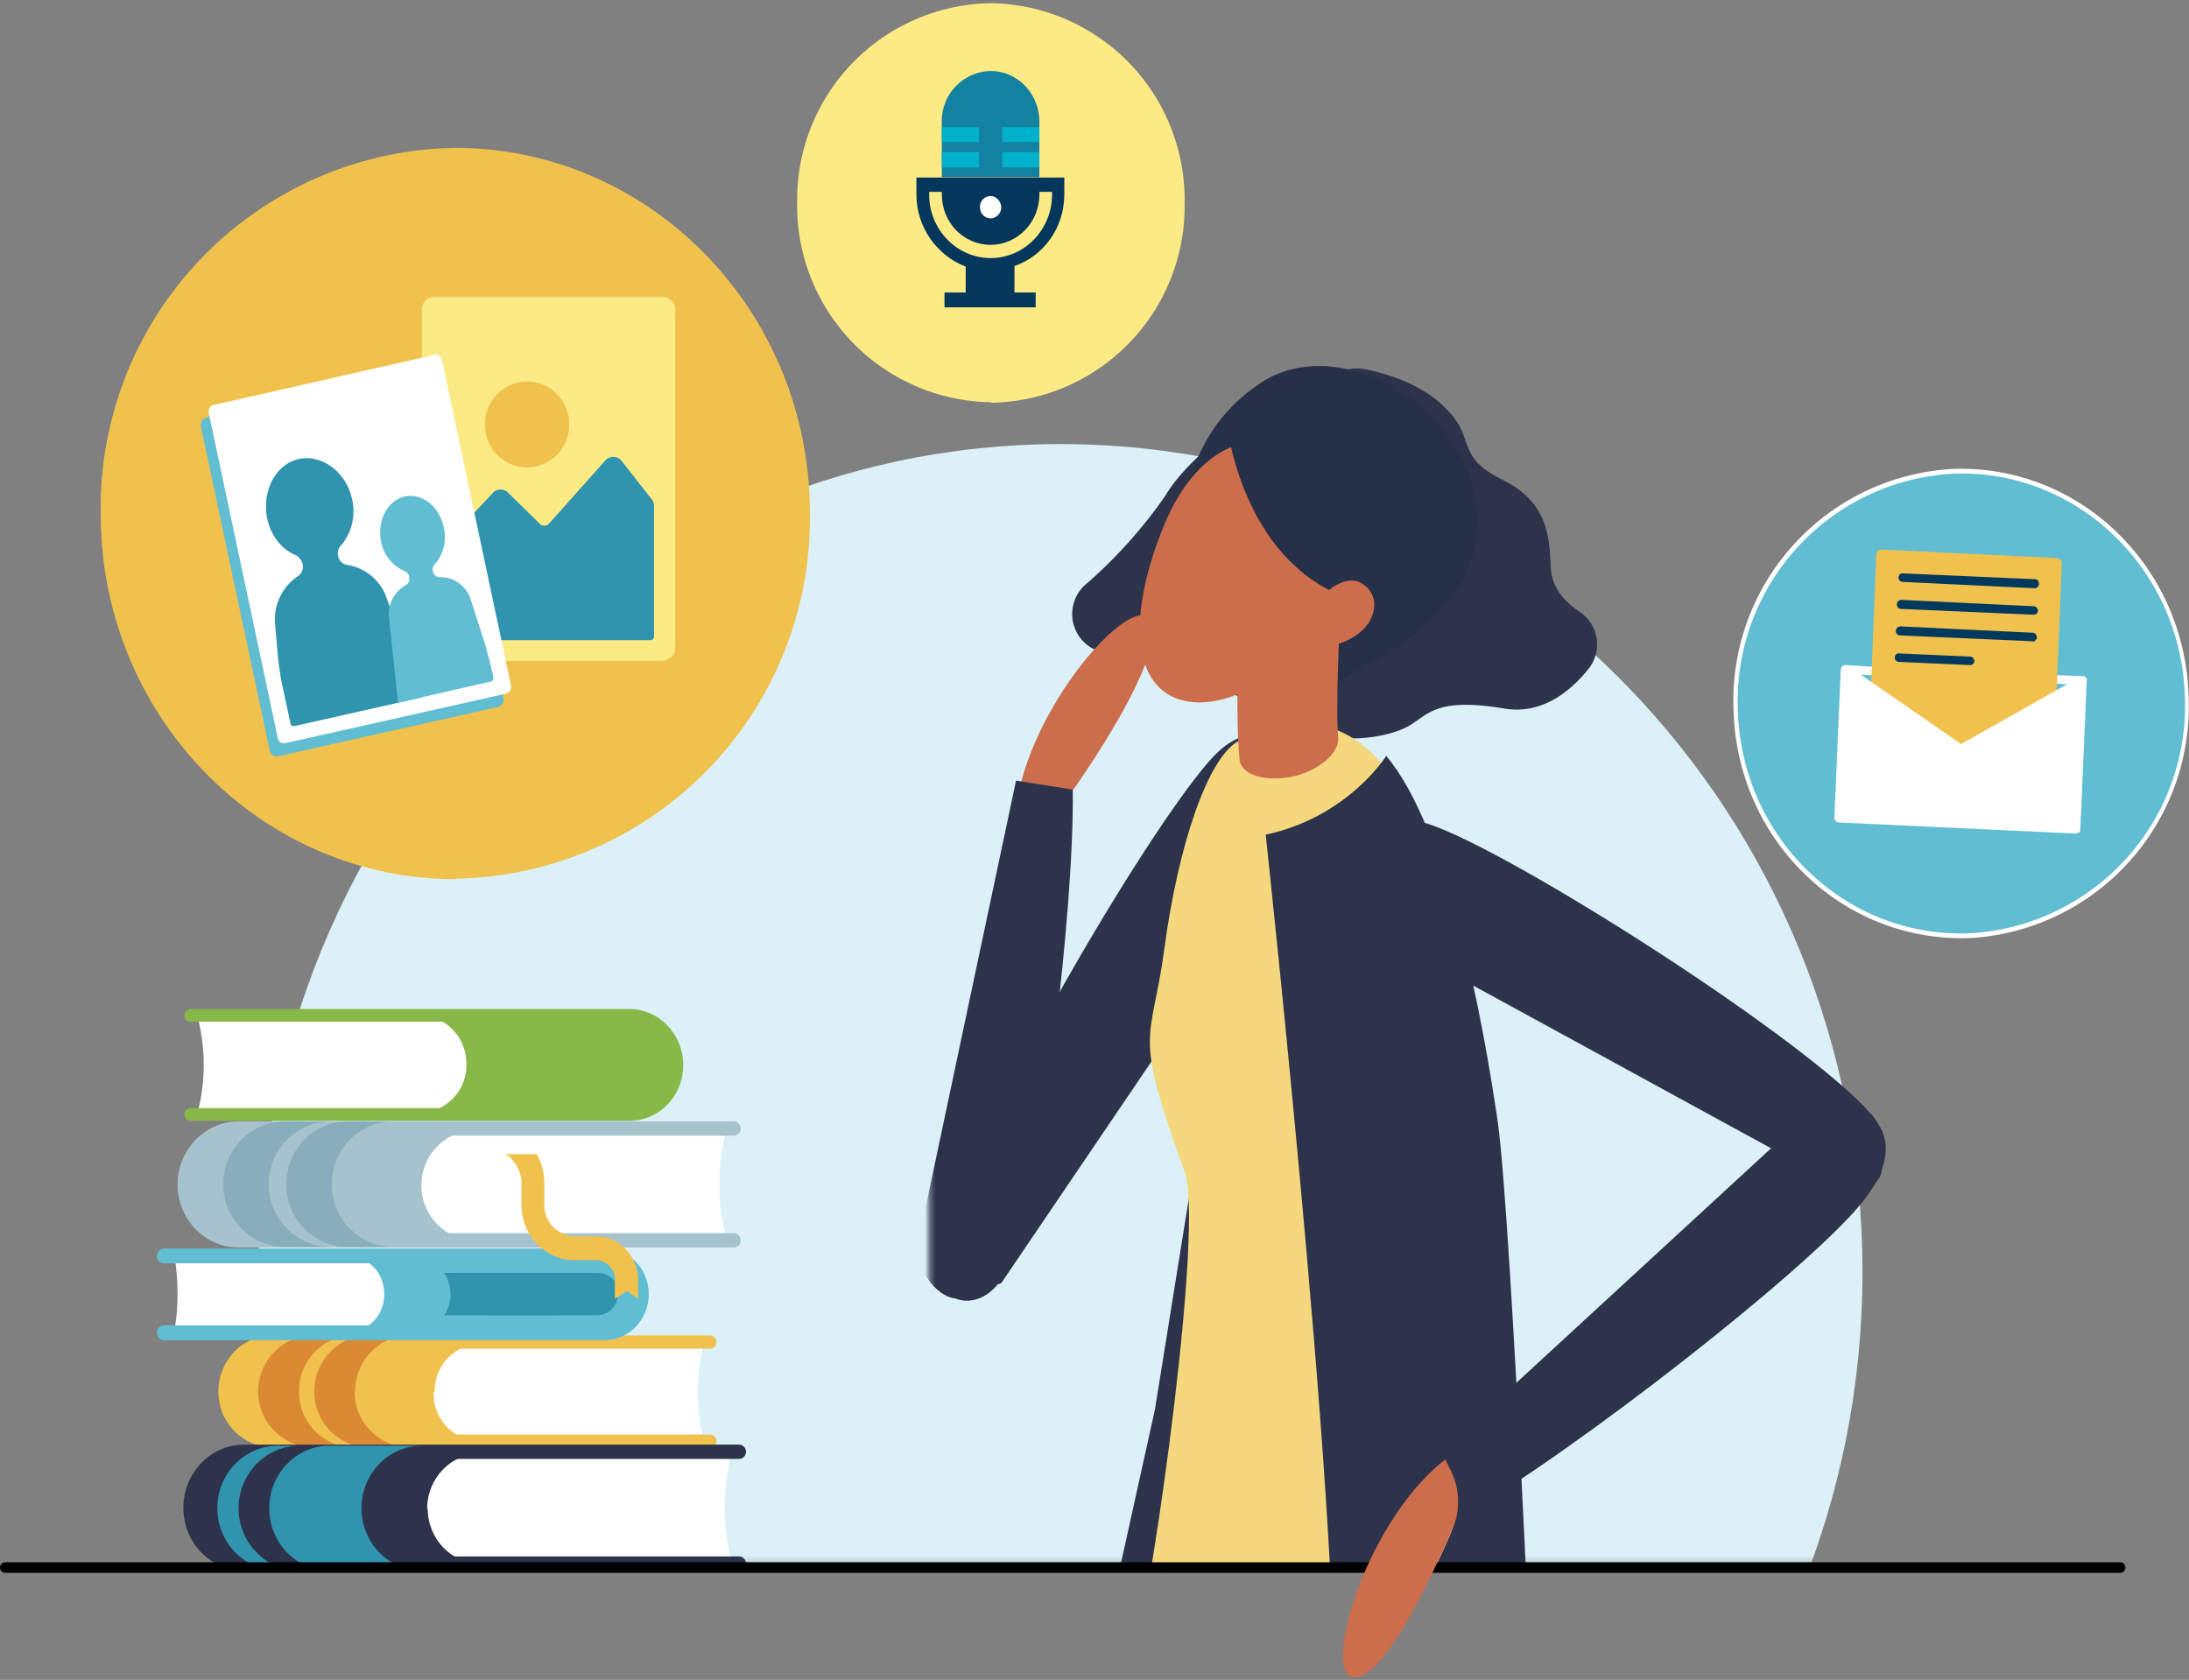
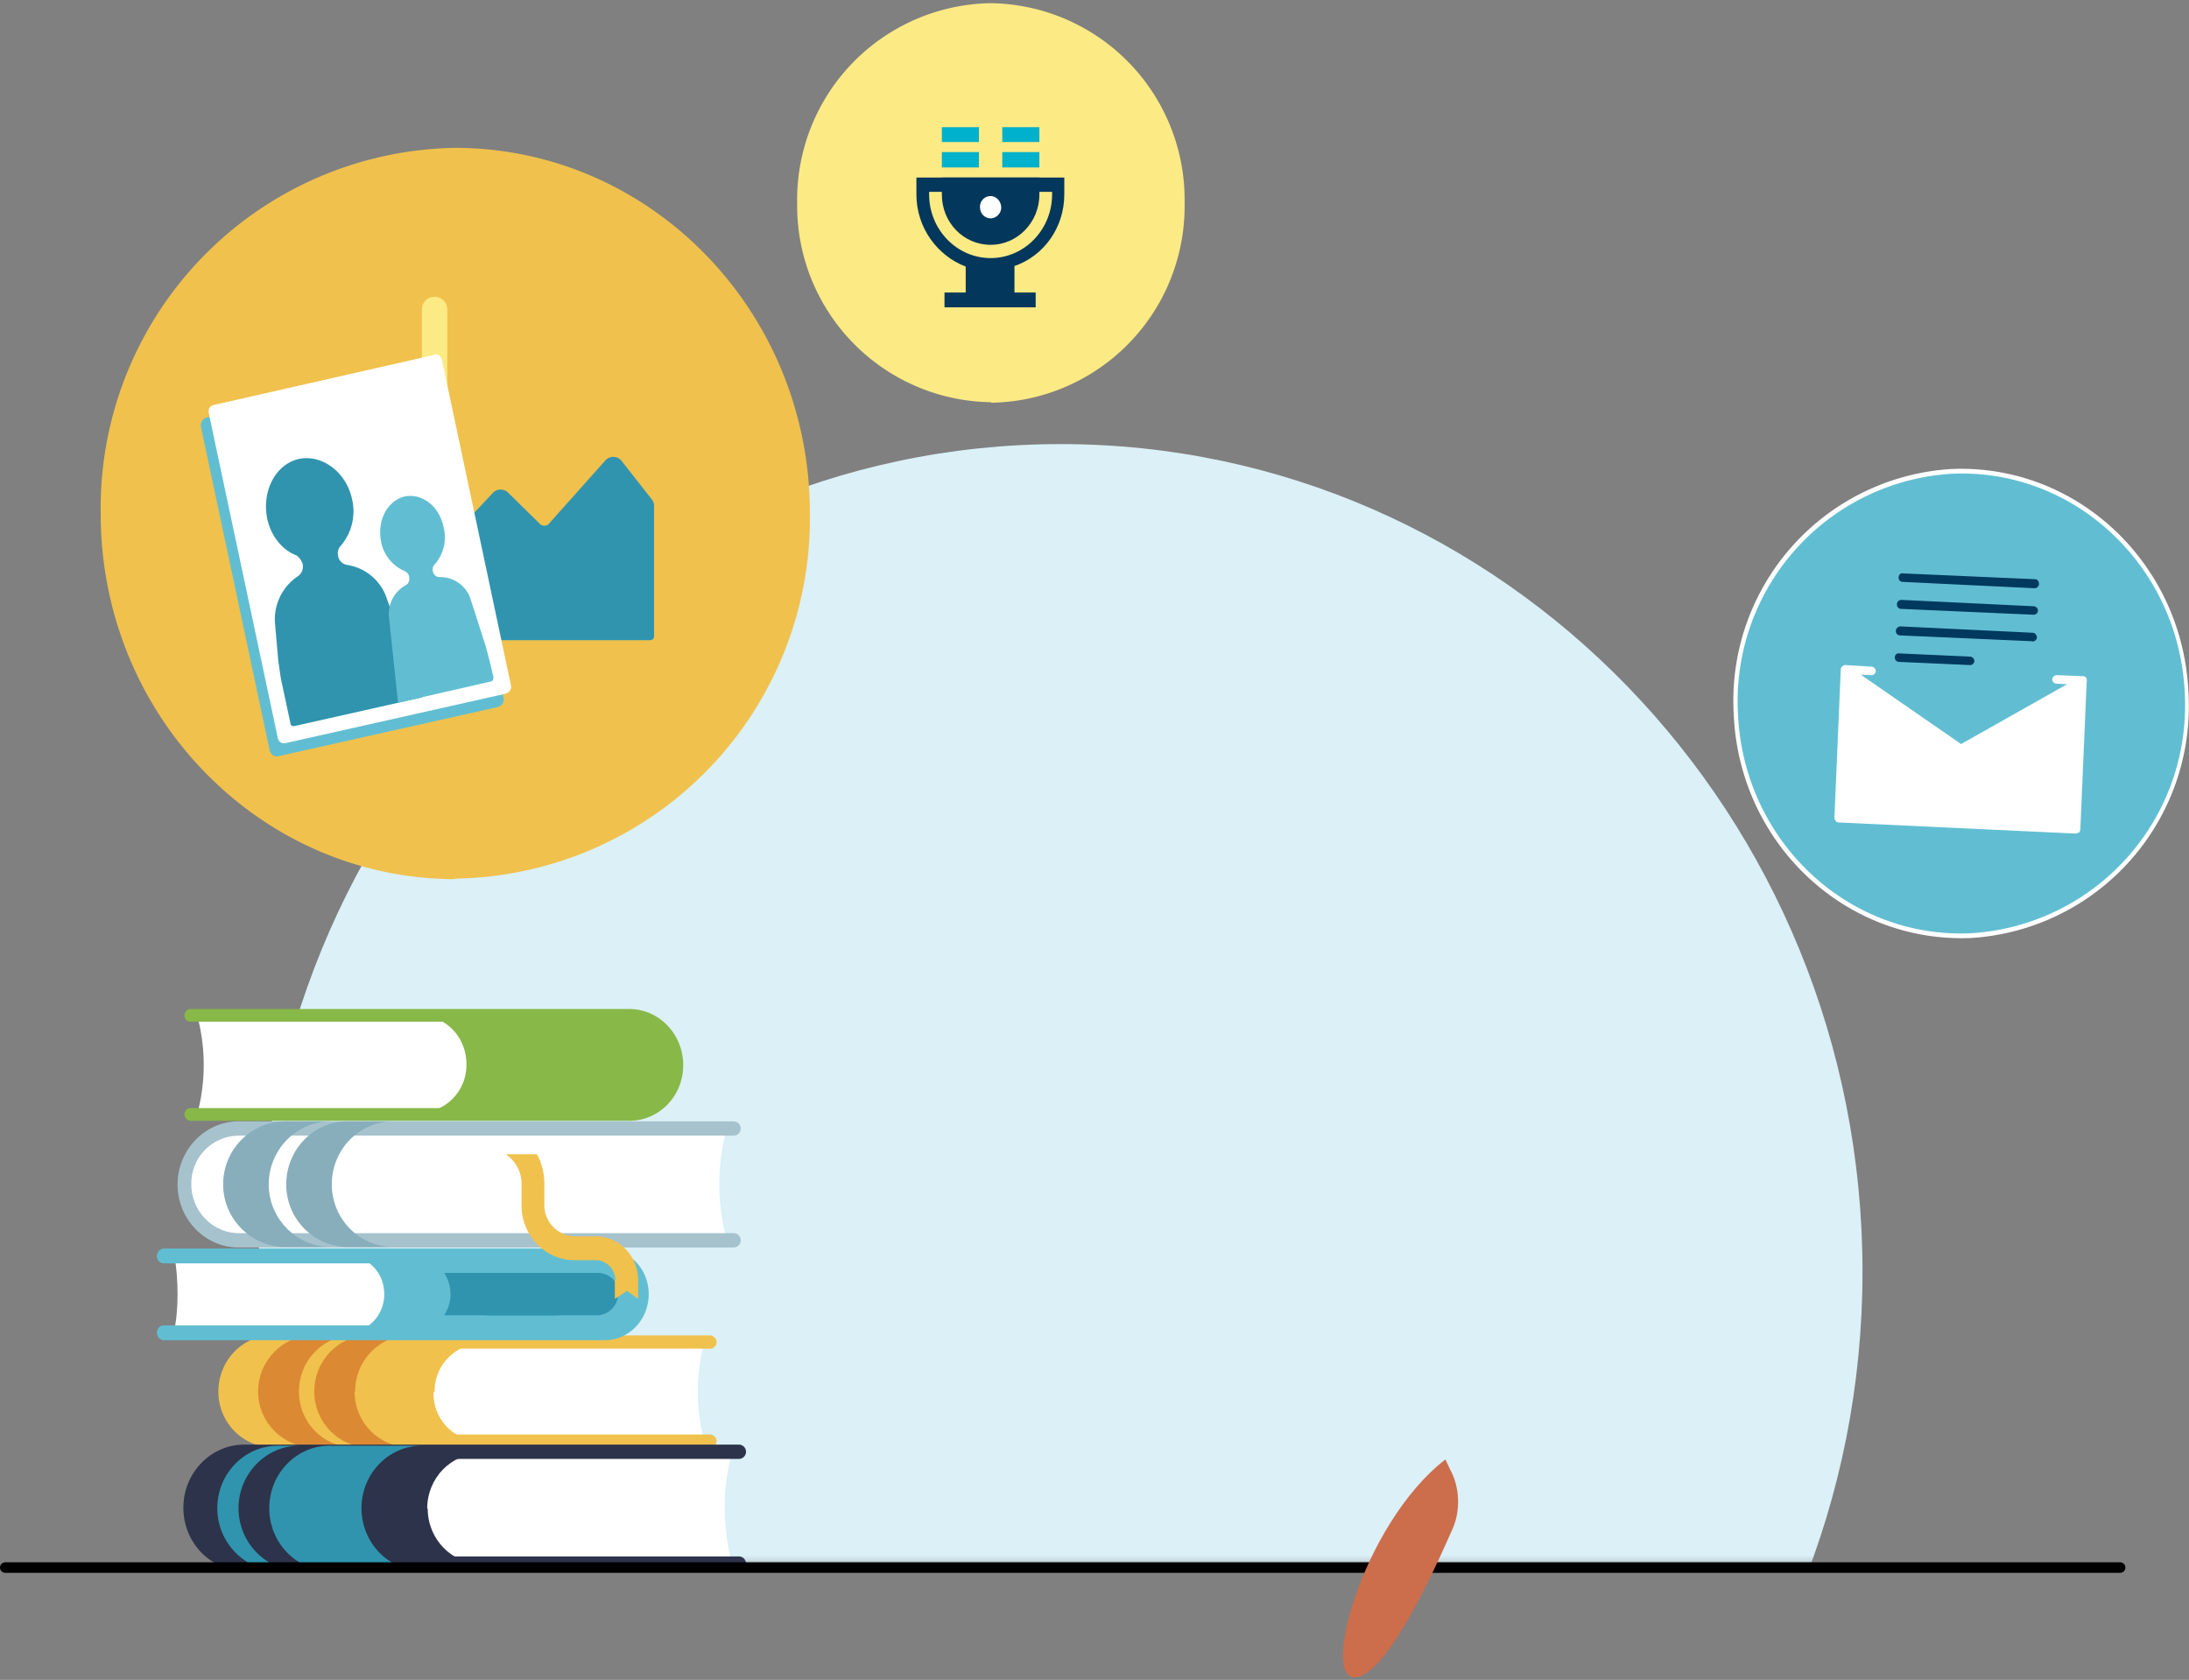
<svg xmlns="http://www.w3.org/2000/svg" width="413" height="317" fill="none">
  <rect width="100%" height="100%" fill="#808080" stroke="none" />
  <mask id="a" width="363" height="226" x="19" y="69" maskUnits="userSpaceOnUse" style="mask-type:luminance">
    <path fill="#fff" d="M382 69.7H19.2v225.1H382V69.7Z" />
  </mask>
  <g mask="url(#a)">
    <path fill="#DBF0F7" d="M200 396c83.6 0 151.4-69.9 151.4-156 0-86.3-67.8-156.2-151.3-156.2-83.6 0-151.3 70-151.3 156.1C48.8 326.1 116.5 396 200 396Z" />
  </g>
  <path fill="#fff" d="M42.2 262.7a9 9 0 0 1 8.9-9.2h81.7v.1a35.8 35.8 0 0 0 0 18v.4H51c-5 0-9-4.2-9-9.3Z" />
  <path fill="#F0C14D" d="M82 262.7a9 9 0 0 1 8.9-9.2H51a9 9 0 0 0-9 9.2c0 5.1 4 9.3 9 9.3h39.8a9 9 0 0 1-9-9.3Z" />
  <path fill="#F0C14D" d="M51.4 252H134c.6 0 1.2.6 1.2 1.3 0 .6-.6 1.2-1.2 1.2H51.4a8 8 0 0 0-8 8 8 8 0 0 0 8 8.2H134c.6 0 1.2.6 1.2 1.2 0 .7-.6 1.2-1.2 1.2H51.4c-5.6 0-10.2-4.7-10.2-10.5S45.7 252 51.4 252Z" />
  <path fill="#DC8933" d="M56.4 262.6c0-5.9 4.6-10.6 10.3-10.6h-7.6c-5.7 0-10.4 4.7-10.4 10.6 0 5.8 4.7 10.5 10.4 10.5h7.6c-5.7 0-10.3-4.7-10.3-10.5Z" />
  <path fill="#DC8933" d="M67 262.6c0-5.9 4.6-10.6 10.3-10.6h-7.7c-5.7 0-10.3 4.7-10.3 10.6 0 5.8 4.6 10.5 10.3 10.5h7.7c-5.8 0-10.4-4.7-10.4-10.5Z" />
  <path fill="#fff" d="M127.8 200.8a9 9 0 0 1-9 9.2H37.3v-.1a35.8 35.8 0 0 0 0-17.9v-.4H119c4.9 0 9 4 9 9.2Z" />
  <path fill="#88B848" d="M88 200.8a9 9 0 0 1-8.9 9.2H119c5 0 9-4.1 9-9.2 0-5-4-9.2-9-9.2H79c5 0 9 4 9 9.2Z" />
  <path fill="#88B848" d="M118.6 211.5H36c-.7 0-1.2-.6-1.2-1.2 0-.7.5-1.2 1.2-1.2h82.7a8 8 0 0 0 8-8.1 8 8 0 0 0-8-8.2H36c-.7 0-1.2-.5-1.2-1.2 0-.6.5-1.2 1.2-1.2h82.7c5.6 0 10.2 4.7 10.2 10.6 0 5.8-4.5 10.5-10.2 10.5Z" />
  <path fill="#fff" d="M35.7 284.7c0-5.8 4.6-10.4 10.1-10.4H138v.1a41 41 0 0 0 0 20.2v.5H45.8c-5.5 0-10-4.7-10-10.4Z" />
  <path fill="#2D334A" d="M80.6 284.7c0-5.8 4.5-10.4 10-10.4H45.9c-5.5 0-10 4.6-10 10.4 0 5.7 4.5 10.4 10 10.4h44.9c-5.6 0-10.1-4.7-10.1-10.4Z" />
  <path fill="#2D334A" d="M46.1 272.6h93.3a1.3 1.3 0 0 1 0 2.7H46.1a9 9 0 0 0-9 9.2c0 5 4 9.2 9 9.2h93.3a1.3 1.3 0 0 1 0 2.7H46.1c-6.4 0-11.5-5.3-11.5-11.9 0-6.5 5.1-11.9 11.5-11.9Z" />
  <path fill="#3094AF" d="M50.8 284.6c0-6.5 5.1-11.8 11.4-11.8h17.4c-6.3 0-11.4 5.3-11.4 11.8 0 6.5 5.1 11.8 11.4 11.8H62.2c-6.3 0-11.4-5.3-11.4-11.8Z" />
  <path fill="#3094AF" d="M41 284.6c0 6.5 5.2 11.8 11.5 11.8h4c-6.3 0-11.5-5.3-11.5-11.8 0-6.5 5.2-11.8 11.5-11.8h-4c-6.4 0-11.5 5.3-11.5 11.8Z" />
  <path fill="#fff" d="M34.7 223.7c0-5.8 4.5-10.4 10-10.4H137a40.9 40.9 0 0 0 0 20.3v.5H44.8c-5.6 0-10.1-4.7-10.1-10.4Z" />
-   <path fill="#A6C2CD" d="M79.5 223.7c0-5.8 4.6-10.4 10.1-10.4H44.8c-5.6 0-10.1 4.6-10.1 10.4 0 5.7 4.5 10.4 10 10.4h45c-5.6 0-10.2-4.7-10.2-10.4Z" />
  <path fill="#A6C2CD" d="M45 211.6h93.4a1.3 1.3 0 0 1 0 2.7H45a9 9 0 0 0-8.9 9.2c0 5 4 9.2 9 9.2h93.3a1.3 1.3 0 0 1 0 2.7H45c-6.3 0-11.5-5.3-11.5-11.9 0-6.5 5.2-11.9 11.5-11.9Z" />
  <path fill="#88AEBC" d="M50.7 223.5c0-6.6 5.3-11.9 11.7-11.9h-8.6c-6.4 0-11.7 5.3-11.7 11.9 0 6.5 5.3 11.8 11.7 11.8h8.6c-6.4 0-11.7-5.3-11.7-11.8Z" />
  <path fill="#88AEBC" d="M62.6 223.5c0-6.6 5.2-11.9 11.6-11.9h-8.6c-6.4 0-11.6 5.3-11.6 11.9 0 6.5 5.2 11.8 11.6 11.8h8.6c-6.4 0-11.6-5.3-11.6-11.8Z" />
  <path fill="#fff" d="M33.5 244.2c0-2.5-.2-5-.6-7.3h80.8c3.9 0 7 3.3 7 7.3s-3.1 7.2-7 7.2H32.8c.5-2.2.7-4.7.7-7.2Z" />
  <path fill="#61BED2" d="M113.7 237H65.5c4 0 7 3.2 7 7.2s-3 7.2-7 7.2h48.2c3.9 0 7-3.2 7-7.2s-3.1-7.3-7-7.3Z" />
  <path fill="#3094AF" d="M108.8 244.2a4 4 0 0 1-4 4h-21a7.3 7.3 0 0 0 0-8h21a4 4 0 0 1 4 4Z" />
  <path fill="#3094AF" d="M116.6 244.2a4 4 0 0 1-4 4H91.8a7.3 7.3 0 0 0 0-8h21a4 4 0 0 1 4 4Z" />
  <path fill="#61BED2" d="M31 235.6h83c4.7 0 8.4 3.8 8.4 8.6s-3.7 8.7-8.3 8.7H30.9c-.7 0-1.3-.7-1.3-1.4 0-.8.6-1.4 1.3-1.4h83.2c3 0 5.6-2.6 5.6-5.8 0-3.2-2.5-5.9-5.6-5.9H30.9c-.7 0-1.3-.6-1.3-1.3 0-.8.6-1.5 1.3-1.5Z" />
  <path fill="#F0C14D" d="M116 241.6v3.5l2.3-1.5 2.1 1.5v-3.5c0-4.5-3.5-8.3-8-8.3h-4a5.9 5.9 0 0 1-5.7-5.9v-4c0-2-.5-4-1.4-5.6h-5.9c1.8 1.2 3 3.2 3 5.6v4c0 5.8 4.5 10.4 10 10.4h4c2 0 3.7 1.7 3.7 3.8Z" />
  <mask id="b" width="186" height="236" x="175" y="60" maskUnits="userSpaceOnUse" style="mask-type:luminance">
-     <path fill="#fff" d="M360.9 61H175.3v235h185.6V61Z" />
-   </mask>
+     </mask>
  <g mask="url(#b)">
    <path fill="#2D334A" d="M257.1 69.6s10 1.5 15.7 7.5c5.8 5.7 1.6 8.9 10.6 13.4 9 4.4 8.9 11.3 9.2 16.9.3 3.5 2.4 6 5.5 8.1a7.4 7.4 0 0 1 1.7 10.6c-3.5 4.4-8.9 8.8-16 7.6-13.2-2.2-14.4 1.3-18.2 3.4-3.8 2-13 4-22.1-.4-9.2-4.5-15.2-9-21.5-10.2-6.3-1.2-11.6-2.1-15.6-4a7.4 7.4 0 0 1-1.8-12 90.8 90.8 0 0 0 15.3-17c6.6-11.2 30-25.2 37.2-23.9Z" />
    <path fill="#263049" d="M243.1 132.2s30.3-9.8 34.8-27.5c6-23.7-23.8-44.2-40.7-32-11.6 8-13.7 20.2-12.8 23.1.9 2.6 18.7 36.4 18.7 36.4Z" />
    <path fill="#CC6D4C" d="M250.7 113c-5.8 14.6-20.4 22.2-29 18.7-8.7-3.7-8.2-17.3-2.4-31.8 5.8-14.7 15.7-19.1 24.3-15.4 8.8 3.5 12.8 14 7 28.4Z" />
    <path fill="#2D334A" d="M217.9 337.6s-14.8-1.7-14.8-4.7l14.8-66.9 8.8-54.8 7.7 46-16.5 80.4Z" />
    <path fill="#CC6D4C" d="M193.7 153.3c3.8-.2 7.3-2 9.6-5.4 5.6-8.2 15.7-24.2 14-30.1-2-8.2-23.6 15.2-25.7 35.5h2.1Z" />
    <path fill="#2D334A" d="M202.4 149c.3 23.2-6 73.7-11 87.5-4.2 11.5-10.8 8.7-11.2 8.5-3.6-.3-7.7-5.9-7-10.4l18.5-87.3 10.7 1.7Z" />
    <path fill="#2D334A" d="M228.9 142.8c8.6-9.2 16-.5 16.3-.3 3.6 1.8 4.5 9.4 2.2 13.3l-58.2 85.9c-.7 1.5-3.4 0-4.8-.8-.6-.1-1-.7-1.3-1-2.9-3-3.6-8.3-2.5-12.2 6-20.2 37-72.8 48.3-84.9Z" />
    <path fill="#F5D77E" d="M287.2 346.3c2 .7 1.1-41.6-3.8-71.7 1.1-26.2-5.7-88.7-11.5-107.6-7.2-23.8-18.7-36.8-38-27.3-6.1 3-11.7 20.4-14.2 39.2-2.5 18.6-6.1 14.8 3.8 42.2 3.6 9.6-5.4 75.4-9.8 92.8-1.2 5-3 22-5.5 27.4 3.6 2.6 6.8 4.4 10.6 5.9 26.6 9.7 42-9.7 68.4-1Z" />
    <path fill="#2D334A" d="M261.5 142.7s-7.2 11.5-22.7 14.8c0 0 16.7 154.2 12 172.6 0 0 32 .4 38.8 2.8 0 0-4.4-102-7-121.1-2.8-19.2-9.4-55.4-21.1-69.2Z" />
    <path fill="#2D334A" d="M270.1 155.7c-11.9-4.3-14.6 7-14.8 7.2-2.3 3.4.2 10.6 4.2 13l90.8 49.6c1.4 1 3-1.5 4.1-3a3 3 0 0 0 .6-1.6 13 13 0 0 0-3.3-12.1c-14.6-15-66.1-47.7-81.6-53.1Z" />
    <path fill="#FFC2A9" d="M273.2 278.3c1.8 3.3 2 7.6.5 11.1-4 9.1-11.9 26.2-17.6 28-8 2.5.3-28.7 16.2-41l.9 1.9Z" />
    <path fill="#2D334A" d="M275.5 286.3c21.5-12.3 65-46.3 75.5-59 8.6-10.3 3-15.5 2.9-15.9-1.8-3.5-9-4.5-12.6-1.3l-72 66.3 6.2 9.9Z" />
    <path fill="#CC6D4C" d="m253.4 107-19.1-1.3c-.2 2.6-1.5 28.2-.4 37.9.7 3 5.6 4 10.6 2.8 4.7-1.3 8-4.3 8-7-.6-5.8.3-23 .8-32.4Z" />
-     <path fill="#263049" d="M231.4 79.5s2.3 23.8 20.3 32.3c9.4 4.5 13.7-11 13.7-11l-8.3-15.6s-7.2-6.8-13.1-6.8c-.6.2-12.6 1-12.6 1Z" />
    <path fill="#CC6D4C" d="M258 117.8c-2.1 3.1-7.9 5.2-10.2 3.5-2.4-1.7-1.1-4.6 1-7.8 2.2-3.2 6-5 8.3-3.3 2.2 1.4 3.1 4.2 1 7.6Z" />
  </g>
  <path stroke="#000" stroke-linecap="round" stroke-miterlimit="10" stroke-width="2" d="M1 295.8h399" />
  <path fill="#CC6D4C" d="M273.6 277.3c1.8 3.3 2 7.6.5 11.1-4 9.1-11.9 26.2-17.7 28-7.9 2.5.4-28.7 16.3-41l.9 1.9Z" />
  <path fill="#F0C14D" d="M85.8 165.8a68 68 0 0 0 67-69c0-38-30-68.9-67-68.9A68 68 0 0 0 19 97c0 38 30 68.9 67 68.9Z" />
-   <path fill="#FCEA84" d="M125 124.7H82a2.4 2.4 0 0 1-2.4-2.5V58.4c0-1.3 1-2.4 2.4-2.4H125c1.3 0 2.4 1.1 2.4 2.4v63.8c0 1.4-1.1 2.5-2.4 2.5Z" />
+   <path fill="#FCEA84" d="M125 124.7H82a2.4 2.4 0 0 1-2.4-2.5V58.4c0-1.3 1-2.4 2.4-2.4c1.3 0 2.4 1.1 2.4 2.4v63.8c0 1.4-1.1 2.5-2.4 2.5Z" />
  <path fill="#3094AF" d="M123.4 95.4v24.7c0 .4-.3.7-.7.7H84.2a.7.7 0 0 1-.6-.7v-16.3c0-.5.1-.9.4-1.2l9-9.6a2 2 0 0 1 2.9 0l6 5.9c.4.4 1.2.4 1.6 0l10.7-12a2 2 0 0 1 3.1.1l5.8 7.4c.2.3.3.7.3 1Z" />
  <path fill="#F0C14D" d="M99.4 88.2a8 8 0 0 0 8-8.2 8 8 0 0 0-8-8 8 8 0 0 0-7.9 8 8 8 0 0 0 8 8.2Z" />
  <path fill="#61BED2" d="m80.4 69.5-41.5 9.3c-.7.2-1.1 1-1 1.7l13 61.2c.2.7 1 1.2 1.6 1l41.5-9.3c.7-.2 1.2-1 1-1.7L82 70.5c-.2-.7-.9-1.2-1.6-1Z" />
  <path fill="#fff" d="m81.8 67-41.4 9.4c-.8.1-1.2.9-1 1.6l13 61.2c.1.8.8 1.2 1.6 1l41.4-9.3c.7-.2 1.2-.9 1-1.6L83.4 68c-.1-.8-.9-1.3-1.6-1.1Z" />
  <path fill="#3094AF" d="M73 113a9.4 9.4 0 0 0-7.5-6.4c-.8-.1-1.6-.8-1.7-1.7a2 2 0 0 1 .4-1.8 10 10 0 0 0 2.2-9c-1.1-5-5.6-8.4-10-7.5-4.4 1-7 6-6 11.2.7 3.4 2.9 6 5.5 7 .6.4 1 1 1.2 1.6.2 1-.2 1.9-1 2.4a9.8 9.8 0 0 0-4.2 9l.6 6.9.5 3.4 1.8 8.4c0 .4.4.6.8.5l24-5.4L73 113Z" />
  <path fill="#61BED2" d="M88.8 113.1a6 6 0 0 0-5.9-4.2c-.6 0-1.1-.5-1.2-1-.2-.6 0-1.1.4-1.5a7.7 7.7 0 0 0 1.6-6.9c-.8-4-4.1-6.5-7.4-5.8-3.2.8-5.2 4.5-4.4 8.5a7.5 7.5 0 0 0 4.3 5.5c.5.2.9.6 1 1.1v.2c.1.5-.1 1.1-.6 1.4a6.2 6.2 0 0 0-3.2 6.2l1.7 16 17.5-4c.3 0 .5-.4.5-.8l-.7-3-.8-3-2.8-8.7Z" />
  <path fill="#fff" d="M371.9 177a43.8 43.8 0 0 0 41-46.2c-1-24.4-21-43.3-44.7-42.3a43.8 43.8 0 0 0-41.1 46.2c1 24.4 21 43.3 44.8 42.3Z" />
  <path fill="#61BED2" d="M368.2 89.4a43 43 0 0 0-40.3 45.2c1 24 20.7 42.6 44 41.5a43 43 0 0 0 40.3-45.2c-1-24-20.8-42.6-44-41.5Z" />
  <path fill="#fff" d="m353 127.4-4.9-.2a.8.8 0 0 1-.7-.9c0-.4.4-.8.8-.8l4.9.3c.4 0 .8.4.8.8 0 .5-.4.8-.8.8ZM393 129.3h-.1l-4.9-.3a.8.8 0 0 1-.8-.8c0-.5.5-.8.9-.8l4.9.2c.4 0 .8.4.7.9 0 .4-.3.8-.7.8Z" />
-   <path fill="#F0C14D" d="m353 129.7 1-25c0-.5.5-1 1-1l33 1.6c.6 0 1 .5 1 1l-1 25-18 10.1-17-11.7Z" />
  <path fill="#fff" d="m391.7 157.3-44.8-2.1-.4-.1-.2-.3-.2-.2v-.3l1.2-28c0-.3.2-.5.5-.7.2-.1.6-.1.8 0l21.4 14.8 22.5-12.7h.9c.2.2.3.5.3.8l-1.2 28-.1.4c-.1.2-.3.3-.5.3h-.1Z" />
  <path fill="#00395E" d="M384 111h-.2l-24.9-1.2a.8.8 0 0 1-.7-.8c0-.5.4-.9.8-.8l25 1.1c.4 0 .7.4.7.9 0 .4-.4.8-.8.8ZM383.7 116l-25-1.1a.8.8 0 0 1-.8-.9c0-.5.4-.8.9-.8l24.9 1.2c.4 0 .8.4.8.8 0 .5-.4.8-.8.8ZM383.5 121h-.1l-25-1.1a.8.8 0 0 1-.7-.9c0-.4.4-.8.9-.8l24.9 1.2c.4 0 .8.4.8.9 0 .4-.4.7-.8.8ZM371.7 125.5l-13.4-.6a.8.8 0 0 1-.8-.9c0-.4.4-.8.8-.7l13.4.6c.4 0 .8.4.8.8 0 .5-.4.8-.8.8Z" />
  <path fill="#FCEA84" d="M187 76a37.1 37.1 0 0 0 36.5-37.7A37.1 37.1 0 0 0 186.9.6a37.1 37.1 0 0 0-36.5 37.7A37.1 37.1 0 0 0 187 75.9Z" />
  <path fill="#03375C" d="M198.5 33.5h-25.6v3.2c0 6.3 4 11.6 9.3 13.6v4.9h-4V58h17.2v-2.8h-4v-5c5.5-1.9 9.4-7.2 9.4-13.5v-3.2h-2.3Zm0 3.2c0 6.6-5.2 12-11.6 12-6.4 0-11.6-5.4-11.6-12v-.5h23.2v.5Z" />
  <path fill="#03375C" d="M177.7 33.5v3.2c0 5.3 4.1 9.5 9.2 9.5 5 0 9.2-4.2 9.2-9.5v-3.2h-18.4Z" />
-   <path fill="#1381A0" d="M196.1 33.5V23c0-5.3-4.1-9.6-9.2-9.6a9.4 9.4 0 0 0-9.2 9.6v10.4H196Z" />
  <path fill="#00B1CB" d="M196.1 24h-7v2.8h7v-2.9ZM184.8 24h-7.1v2.8h7v-2.9ZM196.1 28.7h-7v2.9h7v-3ZM184.8 28.7h-7.1v2.9h7v-3Z" />
  <path fill="#fff" d="M186.9 41.2c1.1 0 2-1 2-2 0-1.2-.9-2.2-2-2.2a2 2 0 0 0-2 2.1c0 1.2.9 2.1 2 2.1Z" />
</svg>